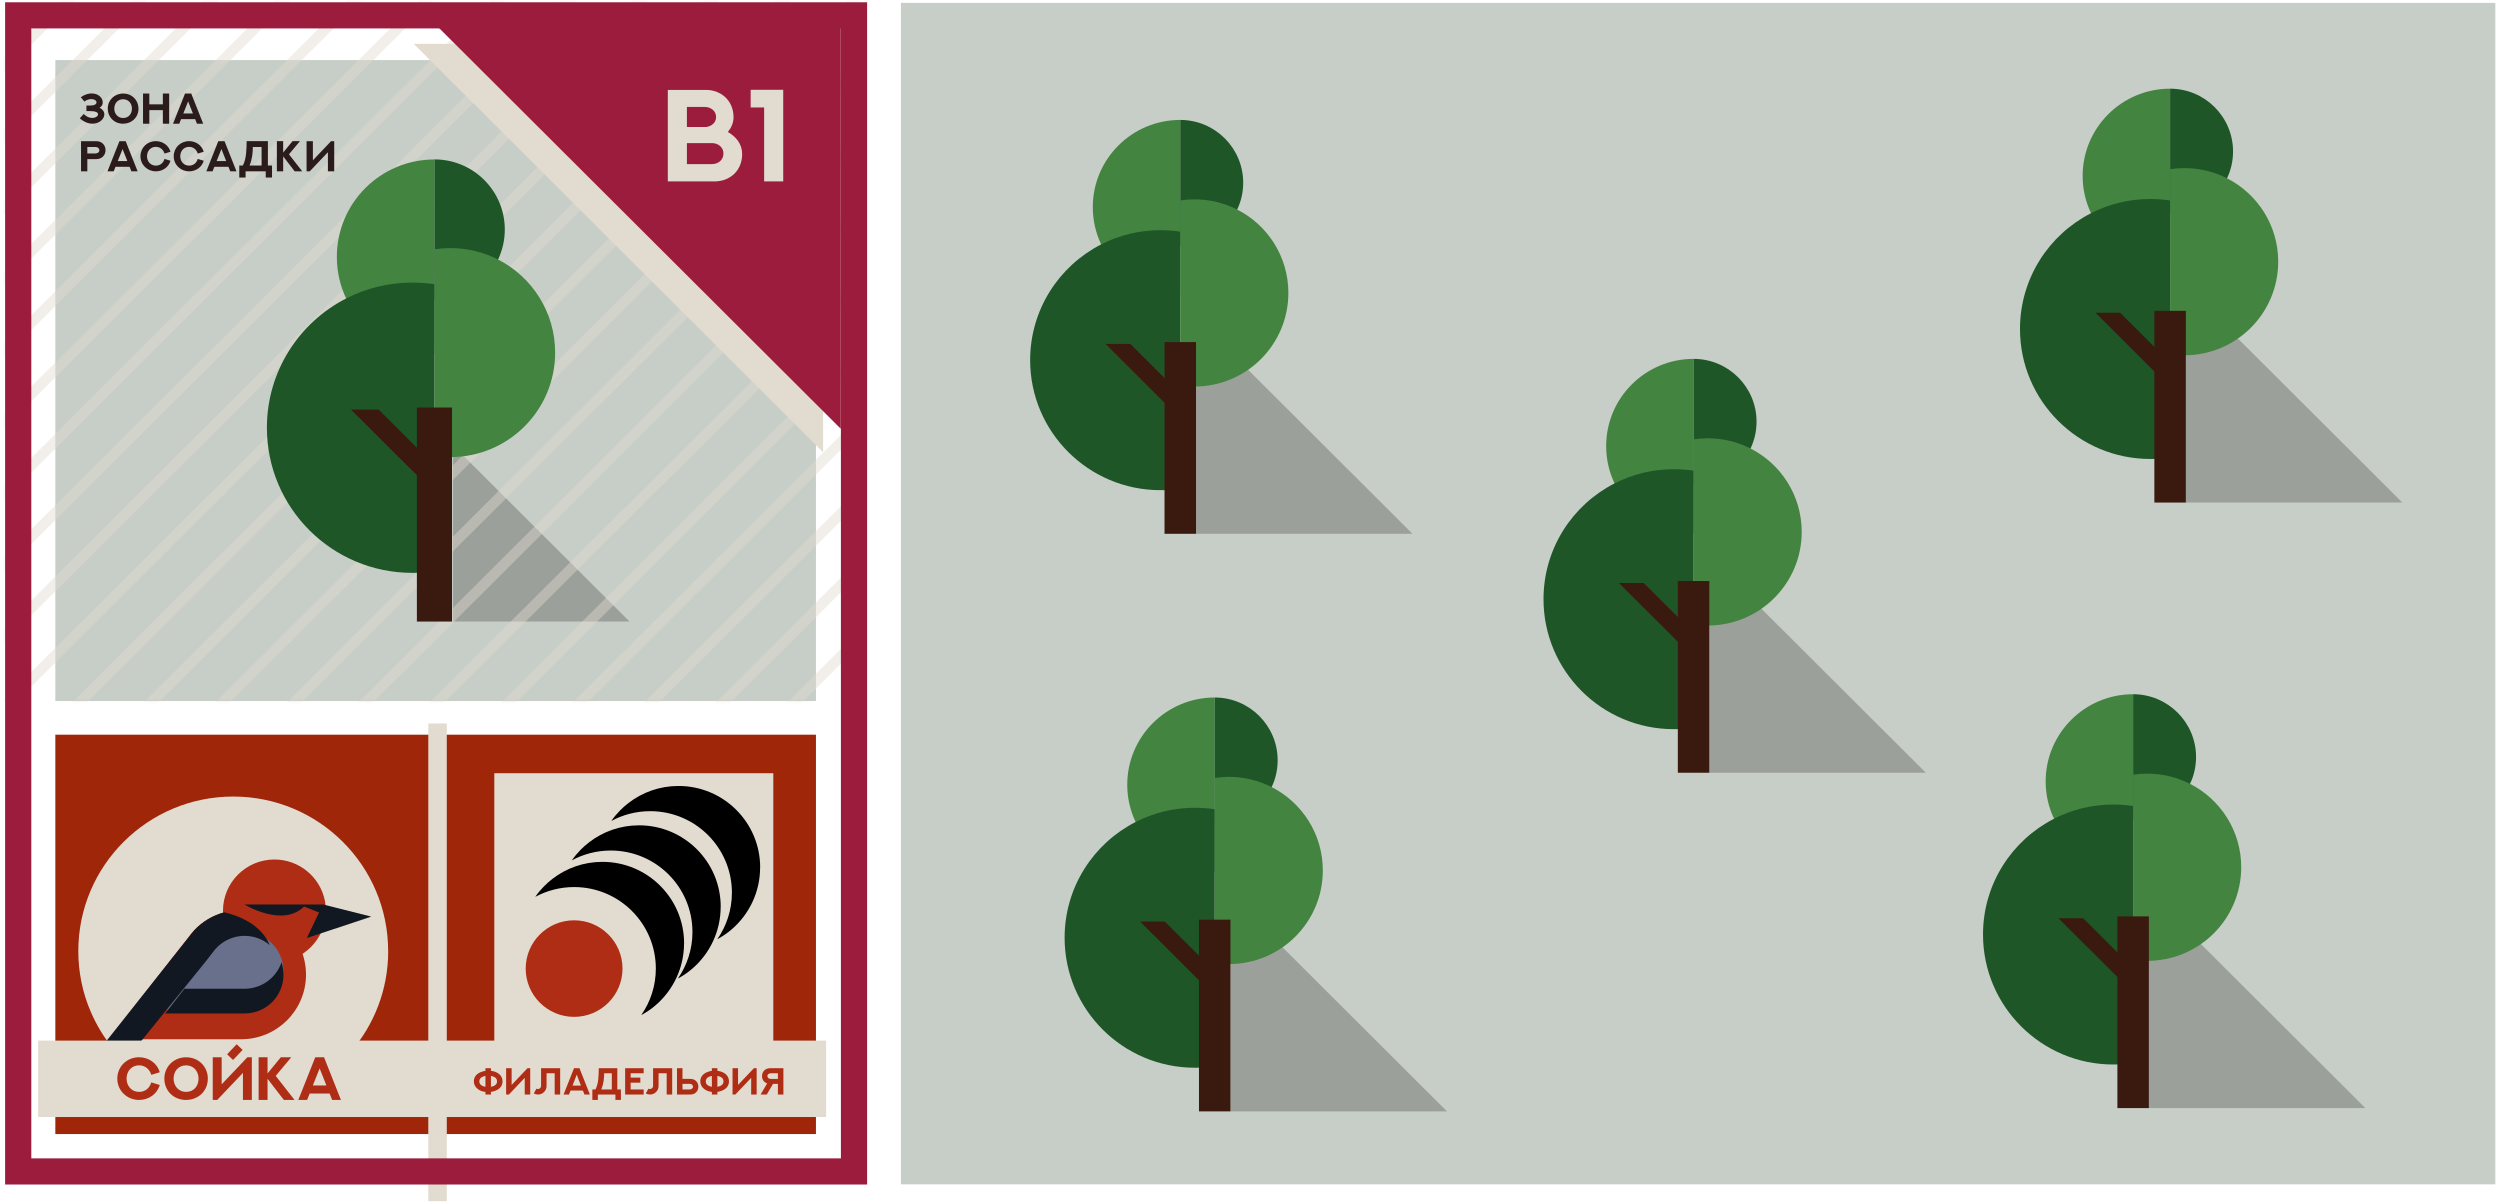
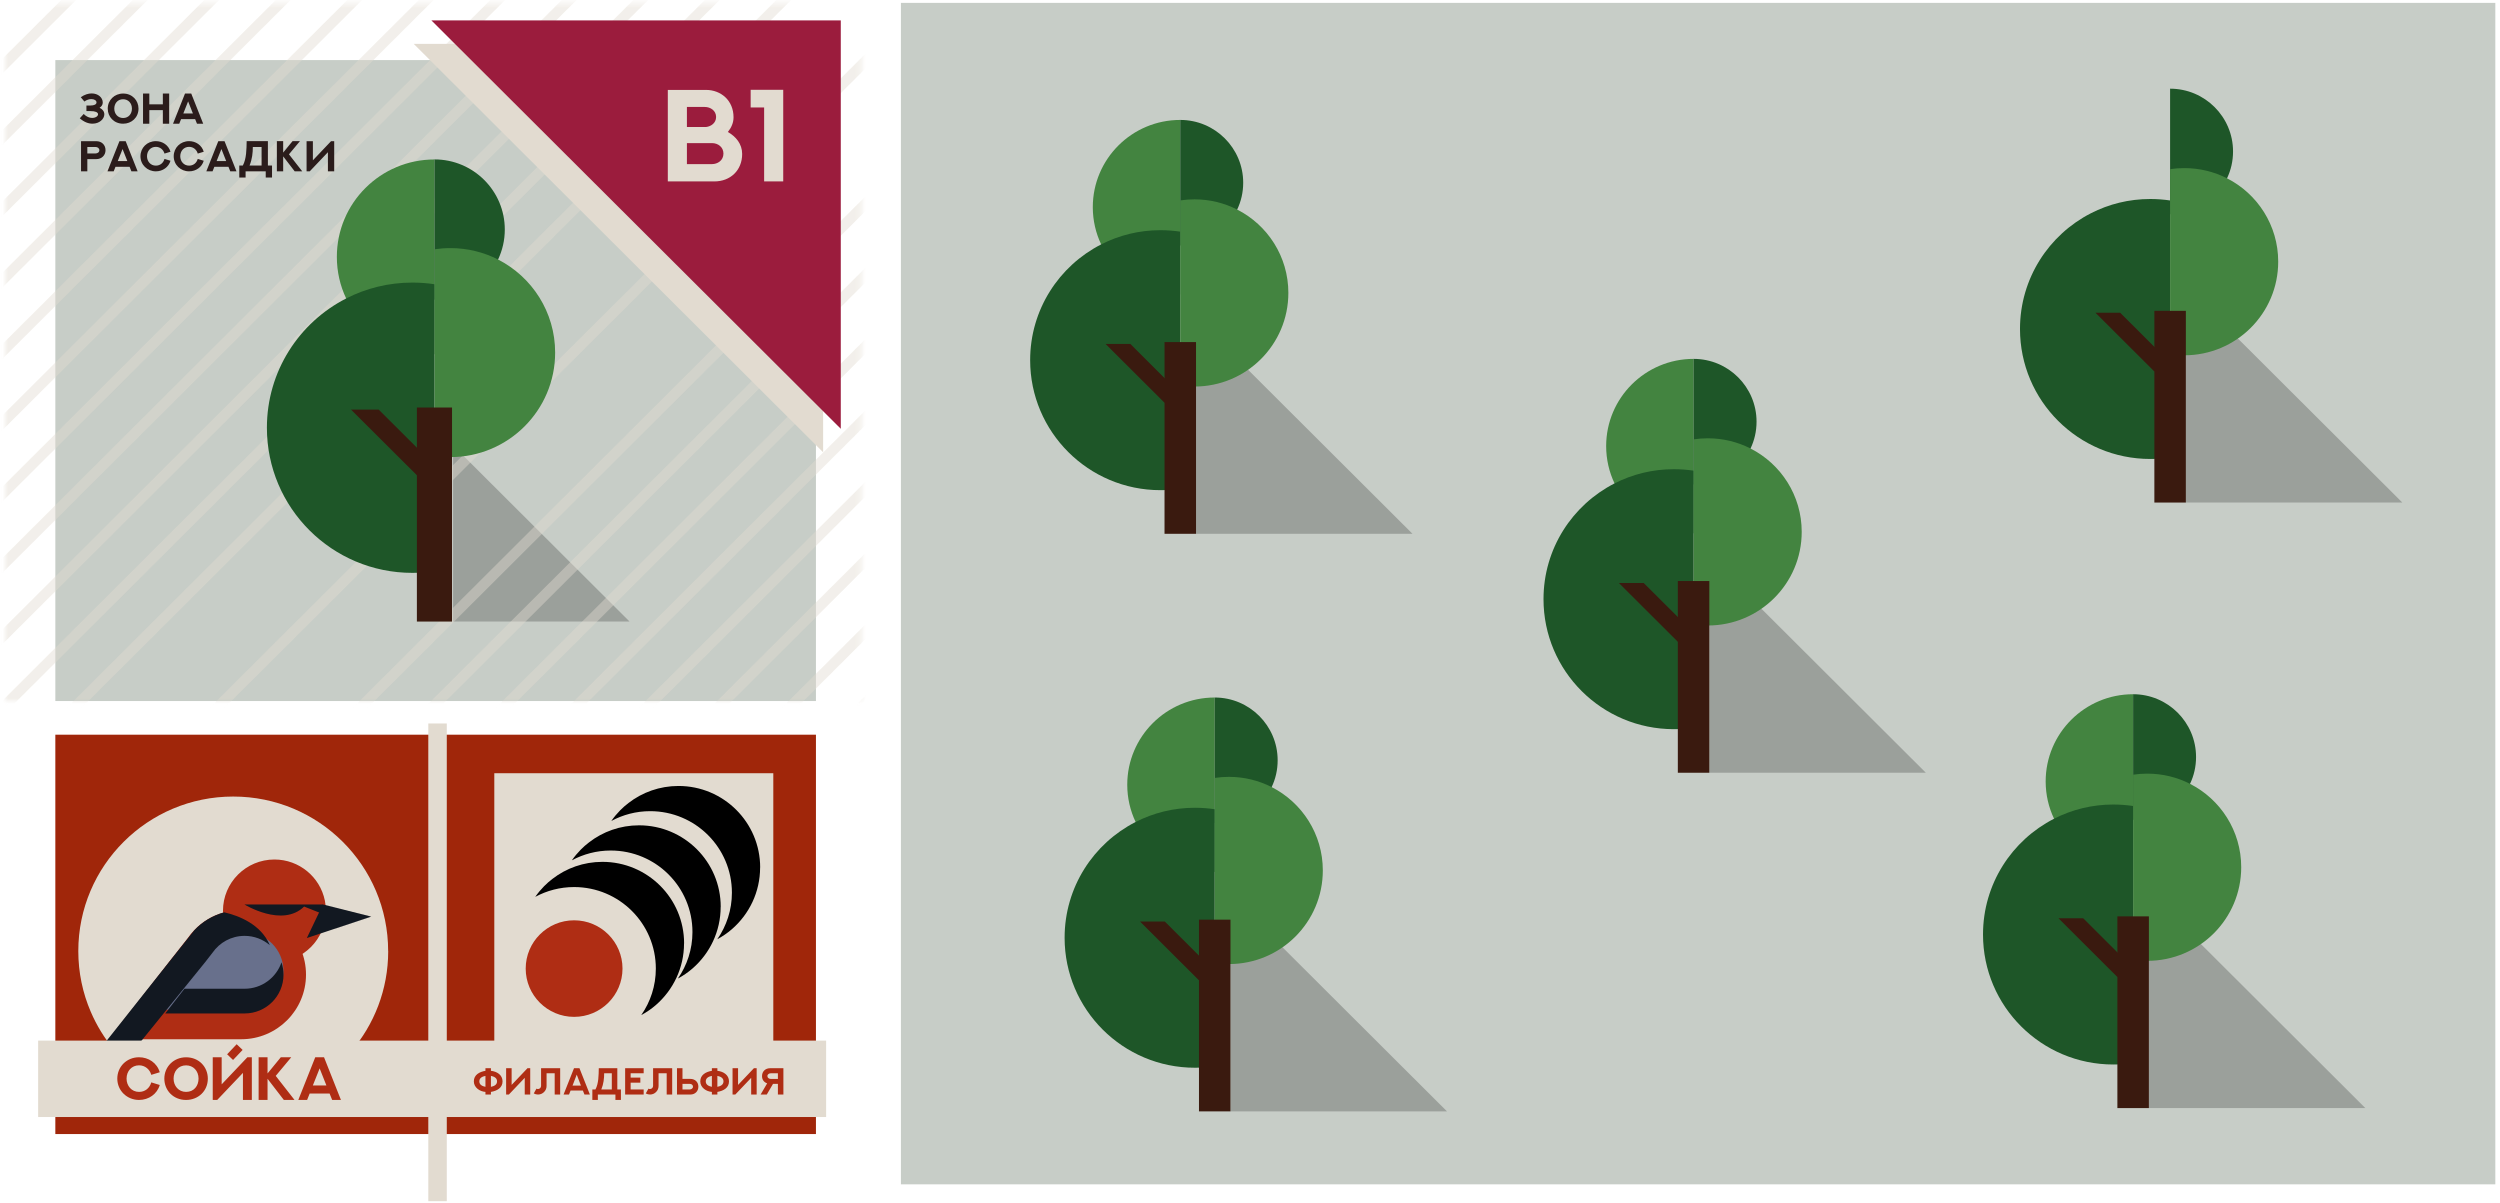
<svg xmlns="http://www.w3.org/2000/svg" width="478" height="230" viewBox="0 0 478 230" fill="none">
  <path opacity="0.22" d="M10.58 134.037L156.008 134.037L156.008 11.487L10.58 11.487L10.58 134.037Z" fill="#031E02" />
  <path opacity="0.22" d="M172.254 226.444L477.104 226.444V0.548L172.254 0.548V226.444Z" fill="#031E02" />
  <path opacity="0.22" d="M228.67 102.063H270.068L228.67 60.768V102.063Z" fill="black" />
  <path d="M225.662 22.931V56.287C218.986 56.287 213.222 52.379 210.542 46.729C209.518 44.573 208.943 42.158 208.943 39.609C208.943 30.4 216.43 22.931 225.662 22.931Z" fill="#438440" />
  <path d="M225.663 44.292V93.438C224.425 93.629 223.164 93.719 221.88 93.719C208.122 93.719 196.965 82.589 196.965 68.865C196.965 59.207 202.482 50.84 210.543 46.729C213.943 44.989 217.793 44.011 221.88 44.011C223.164 44.011 224.436 44.113 225.663 44.292Z" fill="#1E5628" />
  <path d="M225.664 22.931V46.943C230.471 46.943 234.626 44.124 236.551 40.058C237.294 38.508 237.7 36.768 237.7 34.937C237.7 28.311 232.307 22.931 225.664 22.931Z" fill="#1E5628" />
  <path d="M225.664 38.318V73.706C226.553 73.84 227.465 73.908 228.389 73.908C238.296 73.908 246.335 65.9 246.335 56.006C246.335 49.054 242.361 43.023 236.551 40.069C234.108 38.823 231.327 38.115 228.389 38.115C227.465 38.115 226.553 38.183 225.664 38.318Z" fill="#438440" />
  <path d="M228.68 65.406H222.656V102.063H228.68V65.406Z" fill="#3A1A0F" />
  <path d="M222.657 77.007L211.387 65.766H216.127L225.483 75.109L222.657 77.007Z" fill="#3A1A0F" />
  <path opacity="0.22" d="M326.824 147.75H368.222L326.824 106.455V147.75Z" fill="black" />
  <path d="M323.817 68.618V101.974C317.14 101.974 311.376 98.065 308.696 92.416C307.672 90.26 307.098 87.845 307.098 85.296C307.098 76.087 314.585 68.618 323.817 68.618Z" fill="#438440" />
  <path d="M323.817 89.99V139.136C322.579 139.327 321.318 139.417 320.034 139.417C306.276 139.417 295.119 128.287 295.119 114.563C295.119 104.905 300.636 96.538 308.697 92.427C312.097 90.687 315.948 89.71 320.034 89.71C321.318 89.71 322.59 89.811 323.817 89.99Z" fill="#1E5628" />
  <path d="M323.816 68.618V92.63C328.624 92.63 332.778 89.811 334.704 85.745C335.447 84.195 335.852 82.454 335.852 80.624C335.852 73.998 330.459 68.618 323.816 68.618Z" fill="#1E5628" />
  <path d="M323.816 84.004V119.392C324.706 119.527 325.618 119.595 326.541 119.595C336.449 119.595 344.487 111.587 344.487 101.693C344.487 94.741 340.513 88.71 334.704 85.756C332.26 84.51 329.48 83.802 326.541 83.802C325.618 83.802 324.706 83.87 323.816 84.004Z" fill="#438440" />
  <path d="M326.824 111.093H320.801V147.75H326.824V111.093Z" fill="#3A1A0F" />
  <path d="M320.799 122.706L309.529 111.464H314.269L323.636 120.796L320.799 122.706Z" fill="#3A1A0F" />
  <path opacity="0.22" d="M417.928 96.088H459.326L417.928 54.793V96.088Z" fill="black" />
-   <path d="M414.92 16.956V50.312C408.244 50.312 402.479 46.404 399.8 40.755C398.775 38.598 398.201 36.184 398.201 33.634C398.201 24.425 405.688 16.956 414.92 16.956Z" fill="#438440" />
  <path d="M414.921 38.329V87.475C413.682 87.665 412.421 87.755 411.138 87.755C397.38 87.755 386.223 76.626 386.223 62.902C386.223 53.243 391.739 44.876 399.801 40.766C403.201 39.025 407.051 38.048 411.138 38.048C412.421 38.048 413.694 38.149 414.921 38.329Z" fill="#1E5628" />
  <path d="M414.922 16.956V40.968C419.729 40.968 423.884 38.149 425.809 34.084C426.552 32.534 426.957 30.793 426.957 28.962C426.957 22.336 421.564 16.956 414.922 16.956Z" fill="#1E5628" />
  <path d="M414.922 32.343V67.731C415.811 67.866 416.723 67.933 417.646 67.933C427.554 67.933 435.593 59.925 435.593 50.031C435.593 43.079 431.618 37.048 425.809 34.095C423.366 32.848 420.585 32.141 417.646 32.141C416.723 32.141 415.811 32.208 414.922 32.343Z" fill="#438440" />
  <path d="M417.937 59.431H411.914V96.088H417.937V59.431Z" fill="#3A1A0F" />
  <path d="M411.914 71.033L400.645 59.791H405.373L414.74 69.135L411.914 71.033Z" fill="#3A1A0F" />
  <path opacity="0.22" d="M235.268 212.496H276.665L235.268 171.2V212.496Z" fill="black" />
  <path d="M232.25 133.364V166.719C225.574 166.719 219.81 162.811 217.13 157.162C216.105 155.005 215.531 152.591 215.531 150.041C215.531 140.832 223.018 133.364 232.25 133.364Z" fill="#438440" />
  <path d="M232.251 154.724V203.87C231.012 204.061 229.751 204.151 228.468 204.151C214.71 204.151 203.553 193.021 203.553 179.297C203.553 169.639 209.069 161.272 217.131 157.162C220.531 155.421 224.381 154.444 228.468 154.444C229.751 154.444 231.024 154.545 232.251 154.724Z" fill="#1E5628" />
  <path d="M232.252 133.364V157.375C237.059 157.375 241.214 154.556 243.139 150.49C243.882 148.941 244.287 147.2 244.287 145.369C244.287 138.743 238.895 133.364 232.252 133.364Z" fill="#1E5628" />
  <path d="M232.252 148.738V184.127C233.141 184.261 234.053 184.329 234.977 184.329C244.884 184.329 252.923 176.321 252.923 166.427C252.923 159.475 248.948 153.444 243.139 150.49C240.696 149.244 237.915 148.536 234.977 148.536C234.053 148.536 233.141 148.604 232.252 148.738Z" fill="#438440" />
  <path d="M235.268 175.838H229.244V212.496H235.268V175.838Z" fill="#3A1A0F" />
  <path d="M229.244 187.44L217.975 176.198H222.714L232.07 185.53L229.244 187.44Z" fill="#3A1A0F" />
  <path opacity="0.22" d="M410.857 211.867H452.255L410.857 170.571V211.867Z" fill="black" />
  <path d="M407.85 132.735V166.09C401.174 166.09 395.409 162.182 392.73 156.533C391.705 154.376 391.131 151.962 391.131 149.412C391.131 140.203 398.618 132.735 407.85 132.735Z" fill="#438440" />
  <path d="M407.851 154.107V203.253C406.612 203.444 405.351 203.533 404.068 203.533C390.31 203.533 379.152 192.404 379.152 178.68C379.152 169.021 384.669 160.654 392.73 156.544C396.13 154.803 399.981 153.826 404.068 153.826C405.351 153.826 406.623 153.927 407.851 154.107Z" fill="#1E5628" />
  <path d="M407.85 132.735V156.746C412.657 156.746 416.811 153.927 418.737 149.862C419.48 148.312 419.885 146.571 419.885 144.74C419.885 138.114 414.492 132.735 407.85 132.735Z" fill="#1E5628" />
  <path d="M407.85 148.121V183.509C408.739 183.644 409.651 183.711 410.574 183.711C420.482 183.711 428.52 175.704 428.52 165.809C428.52 158.857 424.546 152.827 418.737 149.873C416.294 148.626 413.513 147.919 410.574 147.919C409.651 147.919 408.739 147.986 407.85 148.121Z" fill="#438440" />
  <path d="M410.867 175.209H404.844V211.867H410.867V175.209Z" fill="#3A1A0F" />
  <path d="M404.844 186.811L393.574 175.569H398.303L407.67 184.913L404.844 186.811Z" fill="#3A1A0F" />
  <path d="M156.008 216.831V140.473H10.58V216.831H156.008Z" fill="#A0260A" />
  <path d="M74.225 181.847C74.225 196.559 63.462 208.744 49.366 211.013C47.812 211.271 46.236 211.395 44.603 211.395C32.365 211.395 21.861 203.994 17.346 193.437C15.815 189.877 14.971 185.957 14.971 181.847C14.971 165.528 28.233 152.299 44.592 152.299C60.951 152.299 74.214 165.528 74.214 181.847H74.225Z" fill="#E2DBD0" />
  <path d="M147.855 147.84H94.512V201.051H147.855V147.84Z" fill="#E2DBD0" />
  <path d="M130.788 180.376C130.788 185.081 128.694 189.304 125.396 192.168C124.54 192.909 123.605 193.549 122.603 194.088C124.36 191.573 125.396 188.495 125.396 185.194C125.396 176.591 118.404 169.605 109.769 169.605C107.078 169.605 104.556 170.29 102.338 171.481C102.845 170.751 103.407 170.077 104.027 169.448C104.522 168.943 105.062 168.471 105.625 168.044C108.26 166 111.581 164.787 115.184 164.787C123.808 164.787 130.8 171.762 130.8 180.376H130.788Z" fill="black" />
  <path d="M137.79 173.39C137.79 178.096 135.696 182.319 132.398 185.182C131.542 185.924 130.607 186.564 129.605 187.103C131.362 184.587 132.398 181.51 132.398 178.208C132.398 169.605 125.406 162.62 116.771 162.62C114.08 162.62 111.558 163.305 109.34 164.495C109.846 163.765 110.409 163.091 111.029 162.463C111.524 161.957 112.064 161.485 112.627 161.059C115.262 159.015 118.583 157.802 122.186 157.802C130.81 157.802 137.802 164.776 137.802 173.39H137.79Z" fill="black" />
  <path d="M145.333 165.865C145.333 170.571 143.239 174.794 139.941 177.658C139.085 178.399 138.15 179.039 137.148 179.578C138.905 177.063 139.941 173.985 139.941 170.683C139.941 162.081 132.949 155.095 124.314 155.095C121.623 155.095 119.101 155.78 116.883 156.971C117.389 156.241 117.952 155.567 118.572 154.938C119.067 154.433 119.607 153.961 120.17 153.534C122.805 151.49 126.126 150.277 129.729 150.277C138.353 150.277 145.345 157.251 145.345 165.865H145.333Z" fill="black" />
  <path d="M124.315 185.194C124.315 188.271 123.346 191.135 121.714 193.482C121.162 194.268 120.543 194.987 119.856 195.649H119.834L119.136 196.29C116.614 198.435 113.337 199.715 109.757 199.715C101.718 199.715 95.211 193.224 95.211 185.194C95.211 180.814 97.159 176.883 100.232 174.221C101.02 173.536 101.899 172.93 102.833 172.435C104.905 171.324 107.246 170.683 109.757 170.683C117.796 170.683 124.315 177.186 124.315 185.205V185.194Z" fill="#E2DBD0" />
  <path d="M109.768 194.425C114.879 194.425 119.023 190.292 119.023 185.194C119.023 180.095 114.879 175.962 109.768 175.962C104.657 175.962 100.514 180.095 100.514 185.194C100.514 190.292 104.657 194.425 109.768 194.425Z" fill="#AF2D14" />
  <path d="M62.313 174.154C62.313 179.567 57.911 183.969 52.473 183.969C47.035 183.969 42.633 179.578 42.633 174.154C42.633 168.729 47.035 164.338 52.473 164.338C57.224 164.338 61.187 167.696 62.11 172.177C62.245 172.817 62.313 173.48 62.313 174.154Z" fill="#AF2D14" />
  <path d="M70.983 175.254L61.74 172.93L58.666 179.354L70.983 175.254Z" fill="#121821" />
  <path d="M61.738 172.93H46.73C46.73 172.93 53.981 177.422 58.147 173.334L62.47 175.052" fill="#121821" />
  <path d="M46.124 173.997C44.998 173.997 43.906 174.143 42.87 174.435C40.641 175.041 38.671 176.243 37.139 177.86C36.678 178.332 36.261 178.837 35.901 179.376L32.816 183.307L20.814 198.704H46.124C52.969 198.704 58.508 193.167 58.508 186.35C58.508 179.533 52.958 173.997 46.124 173.997ZM40.63 182.161C41.992 180.218 44.221 178.938 46.766 178.938C48.601 178.938 50.278 179.601 51.573 180.701L39.234 183.958L40.63 182.161Z" fill="#AF2D14" />
  <path d="M46.764 178.219C44.22 178.219 41.968 179.5 40.628 181.454L31.576 193.055H46.764C50.873 193.055 54.195 189.731 54.195 185.643C54.195 181.555 50.862 178.231 46.764 178.231V178.219Z" fill="#68708C" />
  <path d="M54.206 186.362C54.206 190.461 50.874 193.774 46.776 193.774H31.588L35.27 189.046H46.776C50.052 189.046 52.833 186.923 53.824 183.992C54.071 184.733 54.206 185.531 54.206 186.362Z" fill="#121821" />
  <path d="M51.572 180.701C50.278 179.601 48.6 178.938 46.765 178.938C44.209 178.938 41.98 180.218 40.629 182.161L39.233 183.958L27.276 198.715L22.66 204.398L19.744 199.805L32.815 183.307L37.15 177.86C38.681 176.231 40.651 175.03 42.881 174.435C45.684 175.086 49.895 176.726 51.584 180.701H51.572Z" fill="#121821" />
  <path d="M85.426 138.328H81.891V229.668H85.426V138.328Z" fill="#E2DBD0" />
  <path opacity="0.22" d="M86.631 118.842H120.373L86.631 85.184V118.842Z" fill="black" />
  <g opacity="0.43">
    <mask id="mask0_825_2848" style="mask-type:luminance" maskUnits="userSpaceOnUse" x="0" y="0" width="165" height="135">
      <path d="M0.975 134.037L164.709 134.037L164.709 0.548L0.975 0.548L0.975 134.037Z" fill="white" />
    </mask>
    <g mask="url(#mask0_825_2848)">
      <path d="M137.451 -124.001L-99.34 112.194" stroke="#E2DBD0" stroke-width="2" stroke-miterlimit="10" />
      <path d="M144.117 -117.015L-92.674 119.179" stroke="#E2DBD0" stroke-width="2" stroke-miterlimit="10" />
      <path d="M150.782 -110.041L-85.998 126.165" stroke="#E2DBD0" stroke-width="2" stroke-miterlimit="10" />
      <path d="M157.457 -103.056L-79.334 133.15" stroke="#E2DBD0" stroke-width="2" stroke-miterlimit="10" />
      <path d="M164.124 -96.07L-72.656 140.136" stroke="#E2DBD0" stroke-width="2" stroke-miterlimit="10" />
      <path d="M170.799 -89.085L-65.992 147.121" stroke="#E2DBD0" stroke-width="2" stroke-miterlimit="10" />
      <path d="M177.465 -82.099L-59.326 154.107" stroke="#E2DBD0" stroke-width="2" stroke-miterlimit="10" />
      <path d="M184.13 -75.113L-52.65 161.092" stroke="#E2DBD0" stroke-width="2" stroke-miterlimit="10" />
      <path d="M190.807 -68.128L-45.984 168.078" stroke="#E2DBD0" stroke-width="2" stroke-miterlimit="10" />
      <path d="M197.471 -61.142L-39.309 175.052" stroke="#E2DBD0" stroke-width="2" stroke-miterlimit="10" />
      <path d="M204.147 -54.157L-32.645 182.038" stroke="#E2DBD0" stroke-width="2" stroke-miterlimit="10" />
-       <path d="M210.813 -47.171L-25.979 189.023" stroke="#E2DBD0" stroke-width="2" stroke-miterlimit="10" />
      <path d="M217.477 -40.186L-19.303 196.009" stroke="#E2DBD0" stroke-width="2" stroke-miterlimit="10" />
-       <path d="M224.155 -33.2L-12.637 202.994" stroke="#E2DBD0" stroke-width="2" stroke-miterlimit="10" />
      <path d="M230.819 -26.226L-5.961 209.98" stroke="#E2DBD0" stroke-width="2" stroke-miterlimit="10" />
      <path d="M237.496 -19.24L0.705 216.965" stroke="#E2DBD0" stroke-width="2" stroke-miterlimit="10" />
      <path d="M244.16 -12.255L7.369 223.951" stroke="#E2DBD0" stroke-width="2" stroke-miterlimit="10" />
      <path d="M250.825 -5.269L14.045 230.936" stroke="#E2DBD0" stroke-width="2" stroke-miterlimit="10" />
      <path d="M257.502 1.716L20.711 237.922" stroke="#E2DBD0" stroke-width="2" stroke-miterlimit="10" />
      <path d="M264.167 8.702L27.387 244.907" stroke="#E2DBD0" stroke-width="2" stroke-miterlimit="10" />
      <path d="M270.844 15.688L34.053 251.893" stroke="#E2DBD0" stroke-width="2" stroke-miterlimit="10" />
      <path d="M277.508 22.673L40.717 258.867" stroke="#E2DBD0" stroke-width="2" stroke-miterlimit="10" />
      <path d="M284.175 29.659L47.395 265.853" stroke="#E2DBD0" stroke-width="2" stroke-miterlimit="10" />
    </g>
  </g>
  <path d="M83.073 30.49V67.731C75.62 67.731 69.18 63.362 66.185 57.062C65.037 54.647 64.406 51.952 64.406 49.11C64.406 38.823 72.76 30.49 83.073 30.49Z" fill="#438440" />
  <path d="M83.073 54.344V109.217C81.7 109.431 80.281 109.532 78.851 109.532C63.483 109.532 51.031 97.111 51.031 81.781C51.031 70.999 57.19 61.655 66.197 57.062C69.991 55.119 74.292 54.029 78.851 54.029C80.292 54.029 81.7 54.142 83.073 54.344Z" fill="#1E5628" />
  <path d="M83.074 30.49V57.298C88.445 57.298 93.083 54.153 95.234 49.616C96.055 47.875 96.517 45.943 96.517 43.888C96.517 36.487 90.505 30.479 83.074 30.479V30.49Z" fill="#1E5628" />
  <path d="M83.074 47.661V87.171C84.065 87.317 85.078 87.396 86.114 87.396C97.181 87.396 106.143 78.445 106.143 67.416C106.143 59.656 101.707 52.929 95.222 49.616C92.486 48.223 89.39 47.437 86.114 47.437C85.078 47.437 84.065 47.516 83.074 47.661Z" fill="#438440" />
  <path d="M86.428 77.917H79.707V118.842H86.428V77.917Z" fill="#3A1A0F" />
  <path d="M79.706 90.866L67.119 78.322H72.411L82.87 88.744L79.706 90.866Z" fill="#3A1A0F" />
  <path d="M15.256 22.619L16.001 21.794C16.52 22.33 17.103 22.539 17.598 22.547C18.25 22.555 18.749 22.225 18.745 21.847C18.745 21.46 18.189 21.239 17.316 21.239H16.524V20.173H17.316C17.996 20.173 18.451 19.968 18.451 19.574C18.447 19.207 18.02 18.942 17.457 18.946C17.051 18.946 16.576 19.083 16.134 19.413L15.445 18.588C16.174 18.077 16.894 17.864 17.53 17.864C18.749 17.864 19.642 18.644 19.646 19.602C19.65 20.02 19.421 20.366 19.042 20.604C19.602 20.877 19.948 21.316 19.948 21.847C19.944 22.784 18.978 23.637 17.711 23.649C16.954 23.657 16.089 23.364 15.256 22.619ZM21.851 20.768C21.851 21.746 22.515 22.563 23.541 22.563C24.615 22.563 25.226 21.738 25.226 20.768C25.226 19.702 24.498 18.974 23.541 18.974C22.474 18.974 21.851 19.799 21.851 20.768ZM20.599 20.768C20.599 19.131 21.895 17.884 23.541 17.884C25.295 17.884 26.482 19.203 26.482 20.768C26.482 22.474 25.154 23.653 23.541 23.653C21.794 23.653 20.599 22.346 20.599 20.768ZM31.137 17.884H32.344V23.653H31.137V21.058H28.55V23.653H27.347V17.884H28.55V19.944H31.137V17.884ZM35.374 17.884H36.565L38.85 23.653H37.663L37.313 22.78H34.621L34.275 23.653H33.084L35.374 17.884ZM35.969 19.384L35.052 21.69H36.882L35.969 19.384Z" fill="#2B1C1B" />
  <path d="M16.697 29.337H18.278C18.624 29.337 18.998 29.123 18.998 28.721C18.998 28.335 18.644 28.105 18.274 28.105H16.697V29.337ZM15.494 26.995H18.427C19.401 26.995 20.177 27.667 20.177 28.721C20.177 29.699 19.425 30.423 18.427 30.423H16.697V32.761H15.494V26.995ZM22.837 26.991H24.027L26.313 32.761H25.126L24.776 31.887H22.084L21.738 32.761H20.547L22.837 26.991ZM23.432 28.492L22.515 30.797H24.345L23.432 28.492ZM31.451 30.383L32.597 30.737C32.251 31.948 31.117 32.761 29.797 32.761C28.192 32.761 26.856 31.525 26.856 29.876C26.856 28.258 28.131 26.987 29.797 26.987C31.073 26.987 32.223 27.743 32.597 29.015L31.451 29.365C31.245 28.613 30.602 28.077 29.797 28.077C28.795 28.077 28.107 28.862 28.107 29.876C28.107 30.846 28.779 31.67 29.797 31.67C30.606 31.67 31.229 31.171 31.451 30.383ZM37.808 30.383L38.954 30.737C38.608 31.948 37.474 32.761 36.154 32.761C34.549 32.761 33.213 31.525 33.213 29.876C33.213 28.258 34.488 26.987 36.154 26.987C37.429 26.987 38.58 27.743 38.954 29.015L37.808 29.365C37.602 28.613 36.959 28.077 36.154 28.077C35.152 28.077 34.464 28.862 34.464 29.876C34.464 30.846 35.136 31.67 36.154 31.67C36.963 31.67 37.586 31.171 37.808 30.383ZM41.739 26.991H42.93L45.215 32.761H44.028L43.678 31.887H40.986L40.64 32.761H39.449L41.739 26.991ZM42.334 28.492L41.417 30.797H43.247L42.334 28.492ZM50.015 28.102H48.341C48.337 29.22 48.224 30.391 47.718 31.646H50.015V28.102ZM51.222 26.987V31.646H52.011V33.947H50.807V32.761H46.957V33.947H45.75V31.646H46.43C47.134 30.338 47.13 28.54 47.162 26.987H51.222ZM55.937 26.987H57.35L55.249 29.506L57.792 32.761H56.348L54.143 29.896V32.761H52.936V26.987H54.143V29.176L55.937 26.987ZM58.617 26.995H59.824V30.652L63.296 26.995H63.9V32.761H62.697V29.103L59.221 32.761H58.617V26.995Z" fill="#2B1C1B" />
-   <path d="M160.781 5.434V221.48H5.987V5.434H160.781ZM165.791 0.436H0.977V226.478H165.791V0.436Z" fill="#9B1C3D" />
  <path d="M79.1 8.387L157.381 86.475V8.387H79.1Z" fill="#E2DBD0" />
  <path d="M82.477 3.895L160.758 81.983V3.895H82.477Z" fill="#9B1C3D" />
  <path d="M131.338 31.379H136.125C137.187 31.379 138.323 30.695 138.323 29.364C138.323 28.131 137.285 27.361 136.137 27.361H131.338V31.379ZM134.732 20.449H131.338V24.284H134.989C135.941 24.186 136.918 23.515 136.918 22.367C136.918 21.182 135.88 20.449 134.732 20.449ZM140.252 22.428C140.252 23.453 139.849 24.394 139.165 25.236C140.704 26.104 141.901 27.52 141.901 29.437C141.901 32.612 139.605 34.688 136.589 34.688H127.686V17.189H134.952C137.895 17.189 140.252 19.24 140.252 22.428ZM143.525 17.164H149.753V34.688H146.102V20.547H143.525V17.164Z" fill="#E2DBD0" />
  <path d="M157.954 198.963H7.291V213.574H157.954V198.963Z" fill="#E2DBD0" />
  <path d="M28.924 206.949L30.545 207.45C30.056 209.162 28.451 210.311 26.586 210.311C24.316 210.311 22.427 208.565 22.427 206.233C22.427 203.946 24.231 202.148 26.586 202.148C28.389 202.148 30.016 203.218 30.545 205.015L28.924 205.51C28.634 204.446 27.723 203.69 26.586 203.69C25.169 203.69 24.197 204.799 24.197 206.233C24.197 207.604 25.146 208.77 26.586 208.77C27.729 208.77 28.611 208.064 28.924 206.949ZM33.19 206.233C33.19 207.615 34.129 208.77 35.579 208.77C37.098 208.77 37.963 207.604 37.963 206.233C37.963 204.725 36.933 203.696 35.579 203.696C34.072 203.696 33.19 204.862 33.19 206.233ZM31.421 206.233C31.421 203.917 33.253 202.154 35.579 202.154C38.059 202.154 39.737 204.02 39.737 206.233C39.737 208.645 37.86 210.311 35.579 210.311C33.11 210.311 31.421 208.463 31.421 206.233ZM47.297 202.148H48.151V210.311H46.45V205.135L41.529 210.311H40.676V202.148H42.383V207.325L47.297 202.148ZM45.25 199.657L46.387 200.743L44.561 202.666L43.424 201.579L45.25 199.657ZM53.691 202.148H55.688L52.718 205.709L56.314 210.311H54.272L51.154 206.261V210.311H49.448V202.148H51.154V205.243L53.691 202.148ZM60.273 202.154H61.957L65.188 210.311H63.51L63.015 209.077H59.209L58.72 210.311H57.036L60.273 202.154ZM61.115 204.276L59.818 207.535H62.406L61.115 204.276Z" fill="#AF2D14" />
  <path d="M93.866 205.711V207.8C94.417 207.691 95.035 207.446 95.035 206.758C95.035 206.087 94.463 205.831 93.866 205.711ZM92.817 207.8V205.711C92.265 205.82 91.647 206.069 91.647 206.758C91.647 207.425 92.227 207.681 92.817 207.8ZM93.866 204.237V204.739C95.028 204.869 96.088 205.529 96.088 206.758C96.088 208.004 95.025 208.58 93.866 208.773V209.275H92.817V208.773C91.756 208.703 90.598 207.955 90.598 206.758C90.598 205.515 91.662 204.932 92.817 204.739V204.237H93.866ZM96.77 204.244H97.823V207.435L100.853 204.244H101.379V209.275H100.33V206.084L97.296 209.275H96.77V204.244ZM103.454 204.24H107.105V209.271H106.056V205.209H104.504V207.628C104.504 208.085 104.342 208.474 104.023 208.794C103.703 209.113 103.314 209.275 102.861 209.275C102.576 209.275 102.306 209.205 102.057 209.064L102.569 208.148C102.657 208.197 102.755 208.222 102.857 208.222C103.022 208.222 103.163 208.162 103.279 208.046C103.394 207.93 103.454 207.79 103.454 207.625V204.24ZM109.752 204.24H110.792L112.786 209.275H111.75L111.445 208.513H109.096L108.794 209.275H107.755L109.752 204.24ZM110.272 205.466L109.471 207.562H111.069L110.272 205.466ZM116.977 205.209H115.517C115.513 206.185 115.415 207.207 114.973 208.302H116.977V205.209ZM118.031 204.237V208.302H118.719V210.31H117.669V209.275H114.309V210.31H113.256V208.302H113.849C114.464 207.161 114.46 205.592 114.488 204.237H118.031ZM119.526 204.24H123.069V205.209H120.579V206.038H122.433V207.007H120.579V208.306H123.069V209.275H119.526V204.24ZM124.87 204.24H128.521V209.271H127.471V205.209H125.919V207.628C125.919 208.085 125.758 208.474 125.438 208.794C125.119 209.113 124.729 209.275 124.276 209.275C123.992 209.275 123.722 209.205 123.472 209.064L123.985 208.148C124.073 208.197 124.171 208.222 124.273 208.222C124.438 208.222 124.578 208.162 124.694 208.046C124.81 207.93 124.87 207.79 124.87 207.625V204.24ZM130.49 207.232V208.306H131.867C132.168 208.306 132.498 208.12 132.498 207.769C132.498 207.432 132.204 207.232 131.87 207.232H130.49ZM130.49 206.284H132C132.864 206.284 133.527 206.87 133.527 207.769C133.527 208.678 132.867 209.275 132 209.275H129.441V204.244H130.49V206.284ZM137.161 205.711V207.8C137.712 207.691 138.33 207.446 138.33 206.758C138.33 206.087 137.758 205.831 137.161 205.711ZM136.111 207.8V205.711C135.56 205.82 134.942 206.069 134.942 206.758C134.942 207.425 135.521 207.681 136.111 207.8ZM137.161 204.237V204.739C138.323 204.869 139.383 205.529 139.383 206.758C139.383 208.004 138.319 208.58 137.161 208.773V209.275H136.111V208.773C135.051 208.703 133.892 207.955 133.892 206.758C133.892 205.515 134.956 204.932 136.111 204.739V204.237H137.161ZM140.064 204.244H141.117V207.435L144.147 204.244H144.674V209.275H143.624V206.084L140.591 209.275H140.064V204.244ZM148.736 206.287V205.213H147.359C147.057 205.213 146.727 205.399 146.727 205.75C146.727 206.08 147.033 206.287 147.356 206.287H148.736ZM148.736 207.235H147.802L146.608 209.275H145.429L146.678 207.137C146.078 206.926 145.699 206.459 145.699 205.75C145.699 204.844 146.362 204.244 147.226 204.244H149.785V209.275H148.736V207.235Z" fill="#AF2D14" />
</svg>